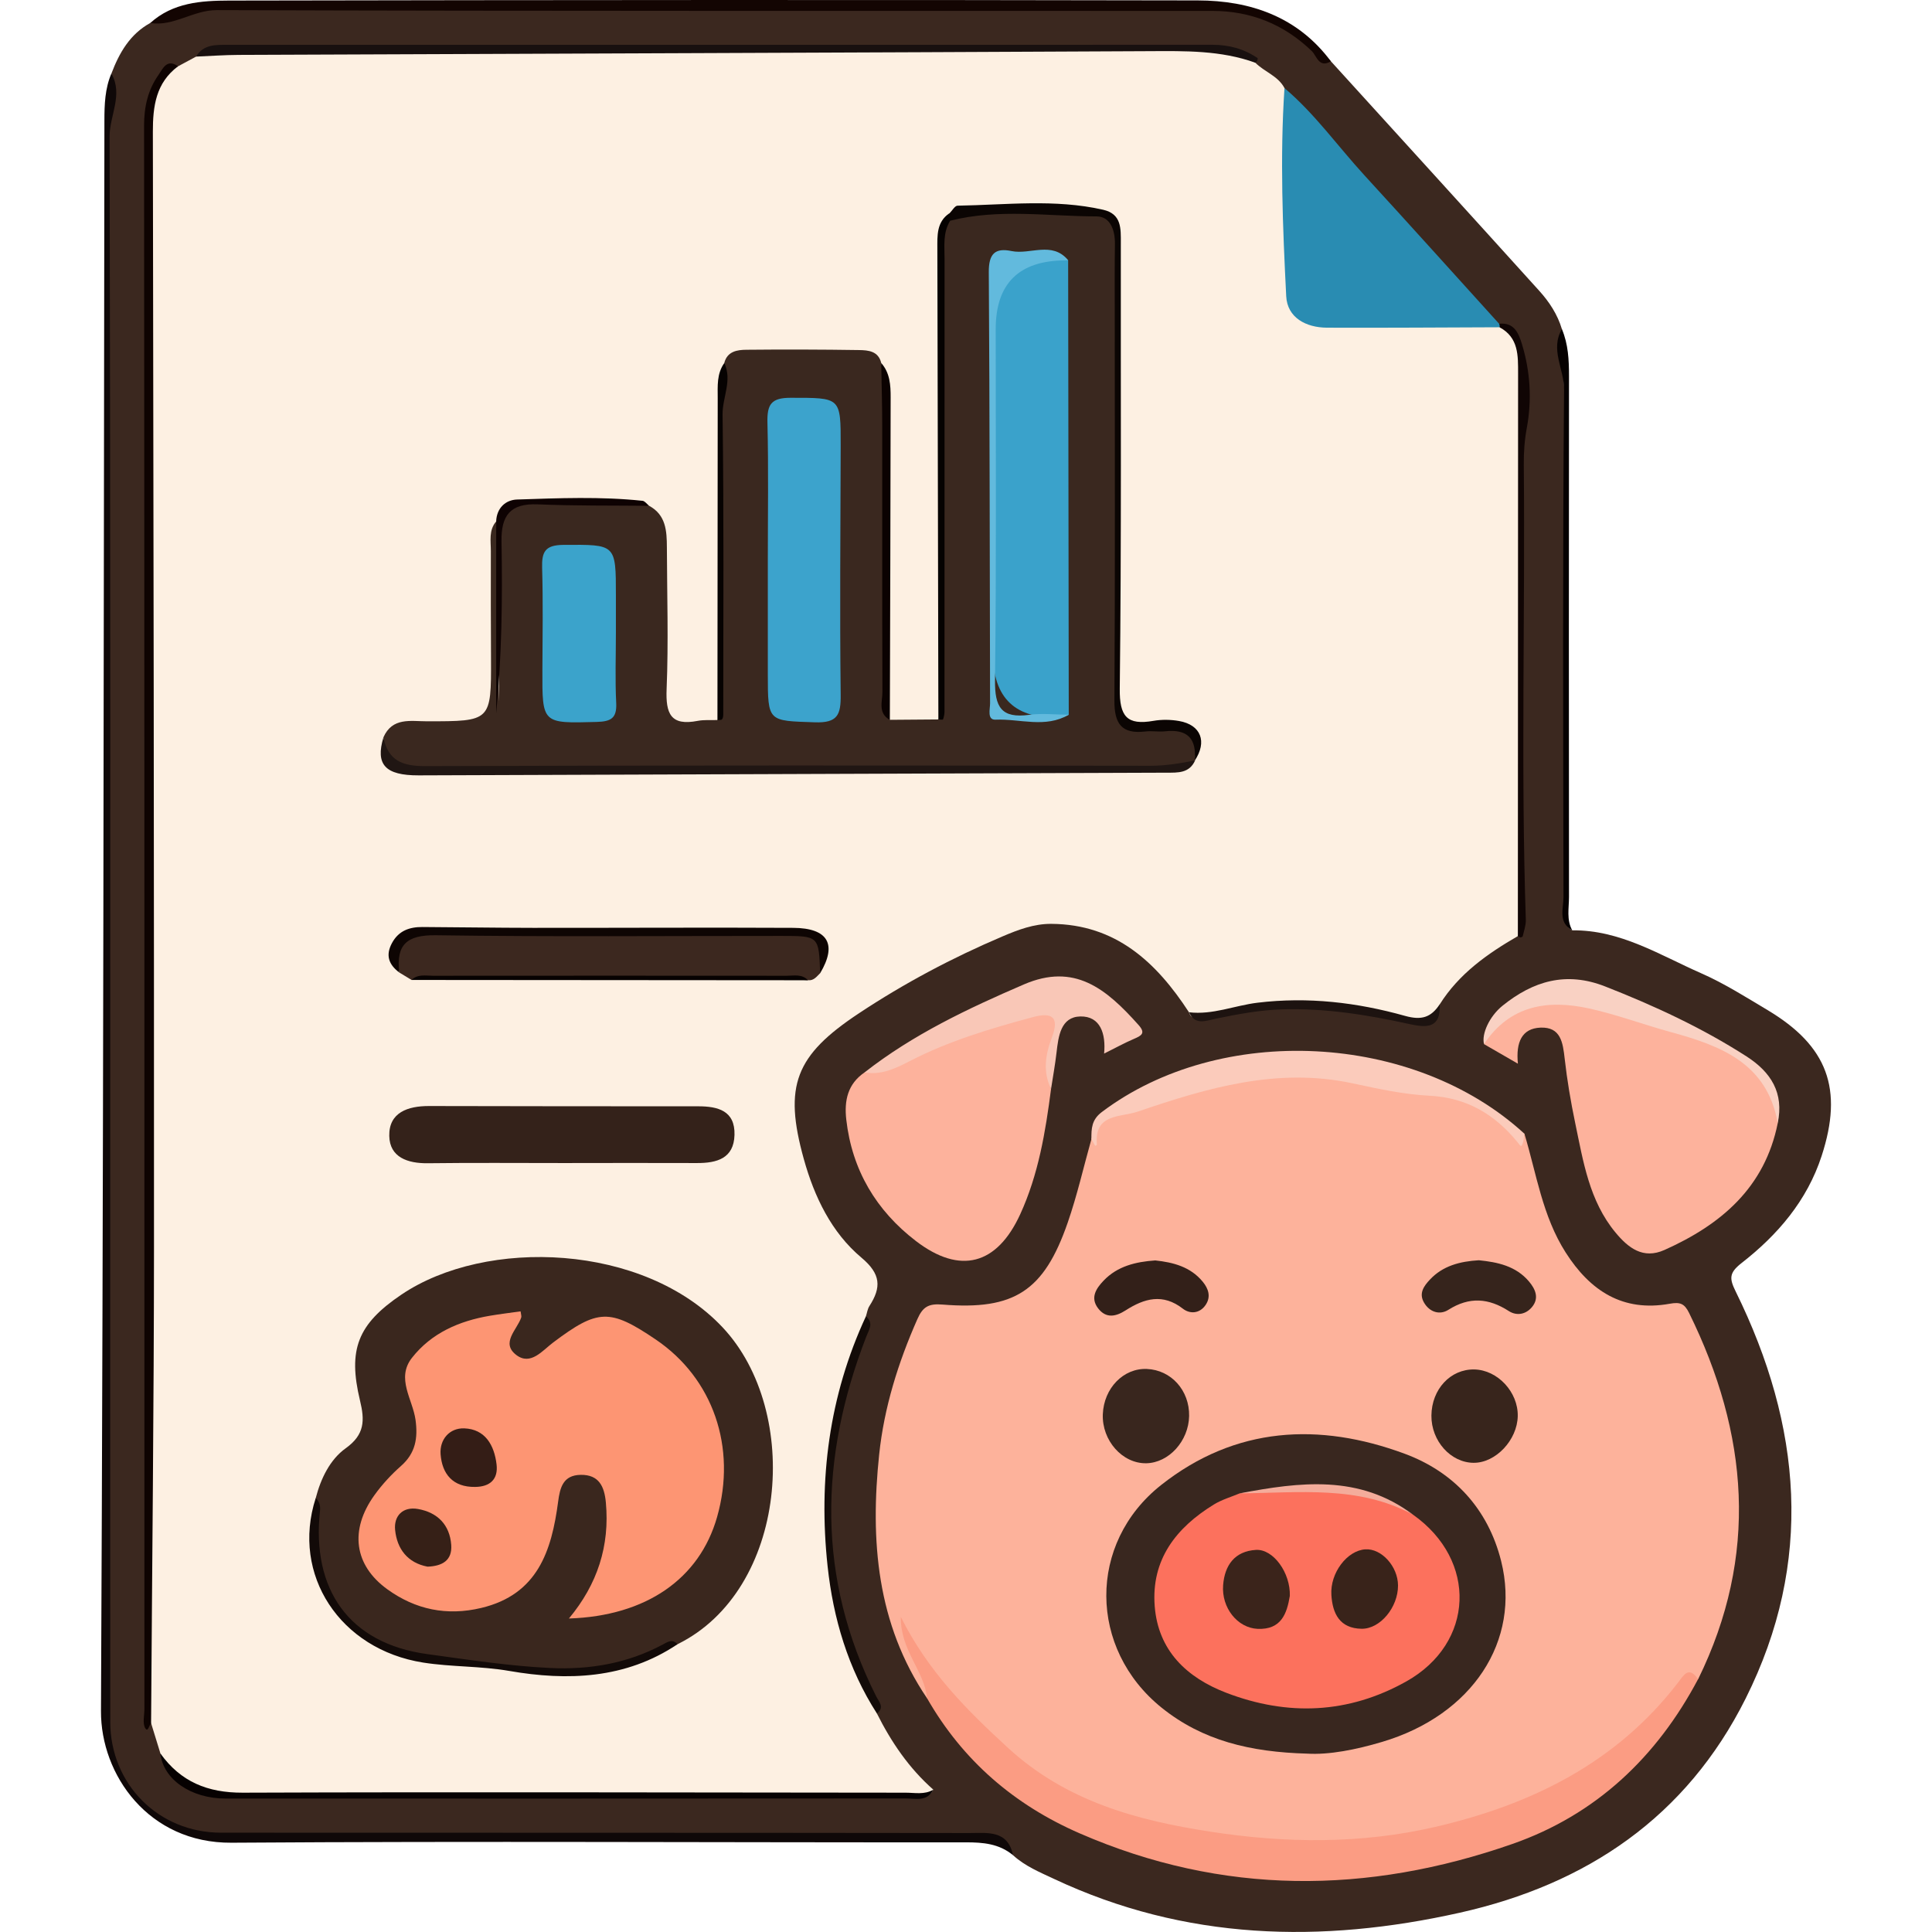
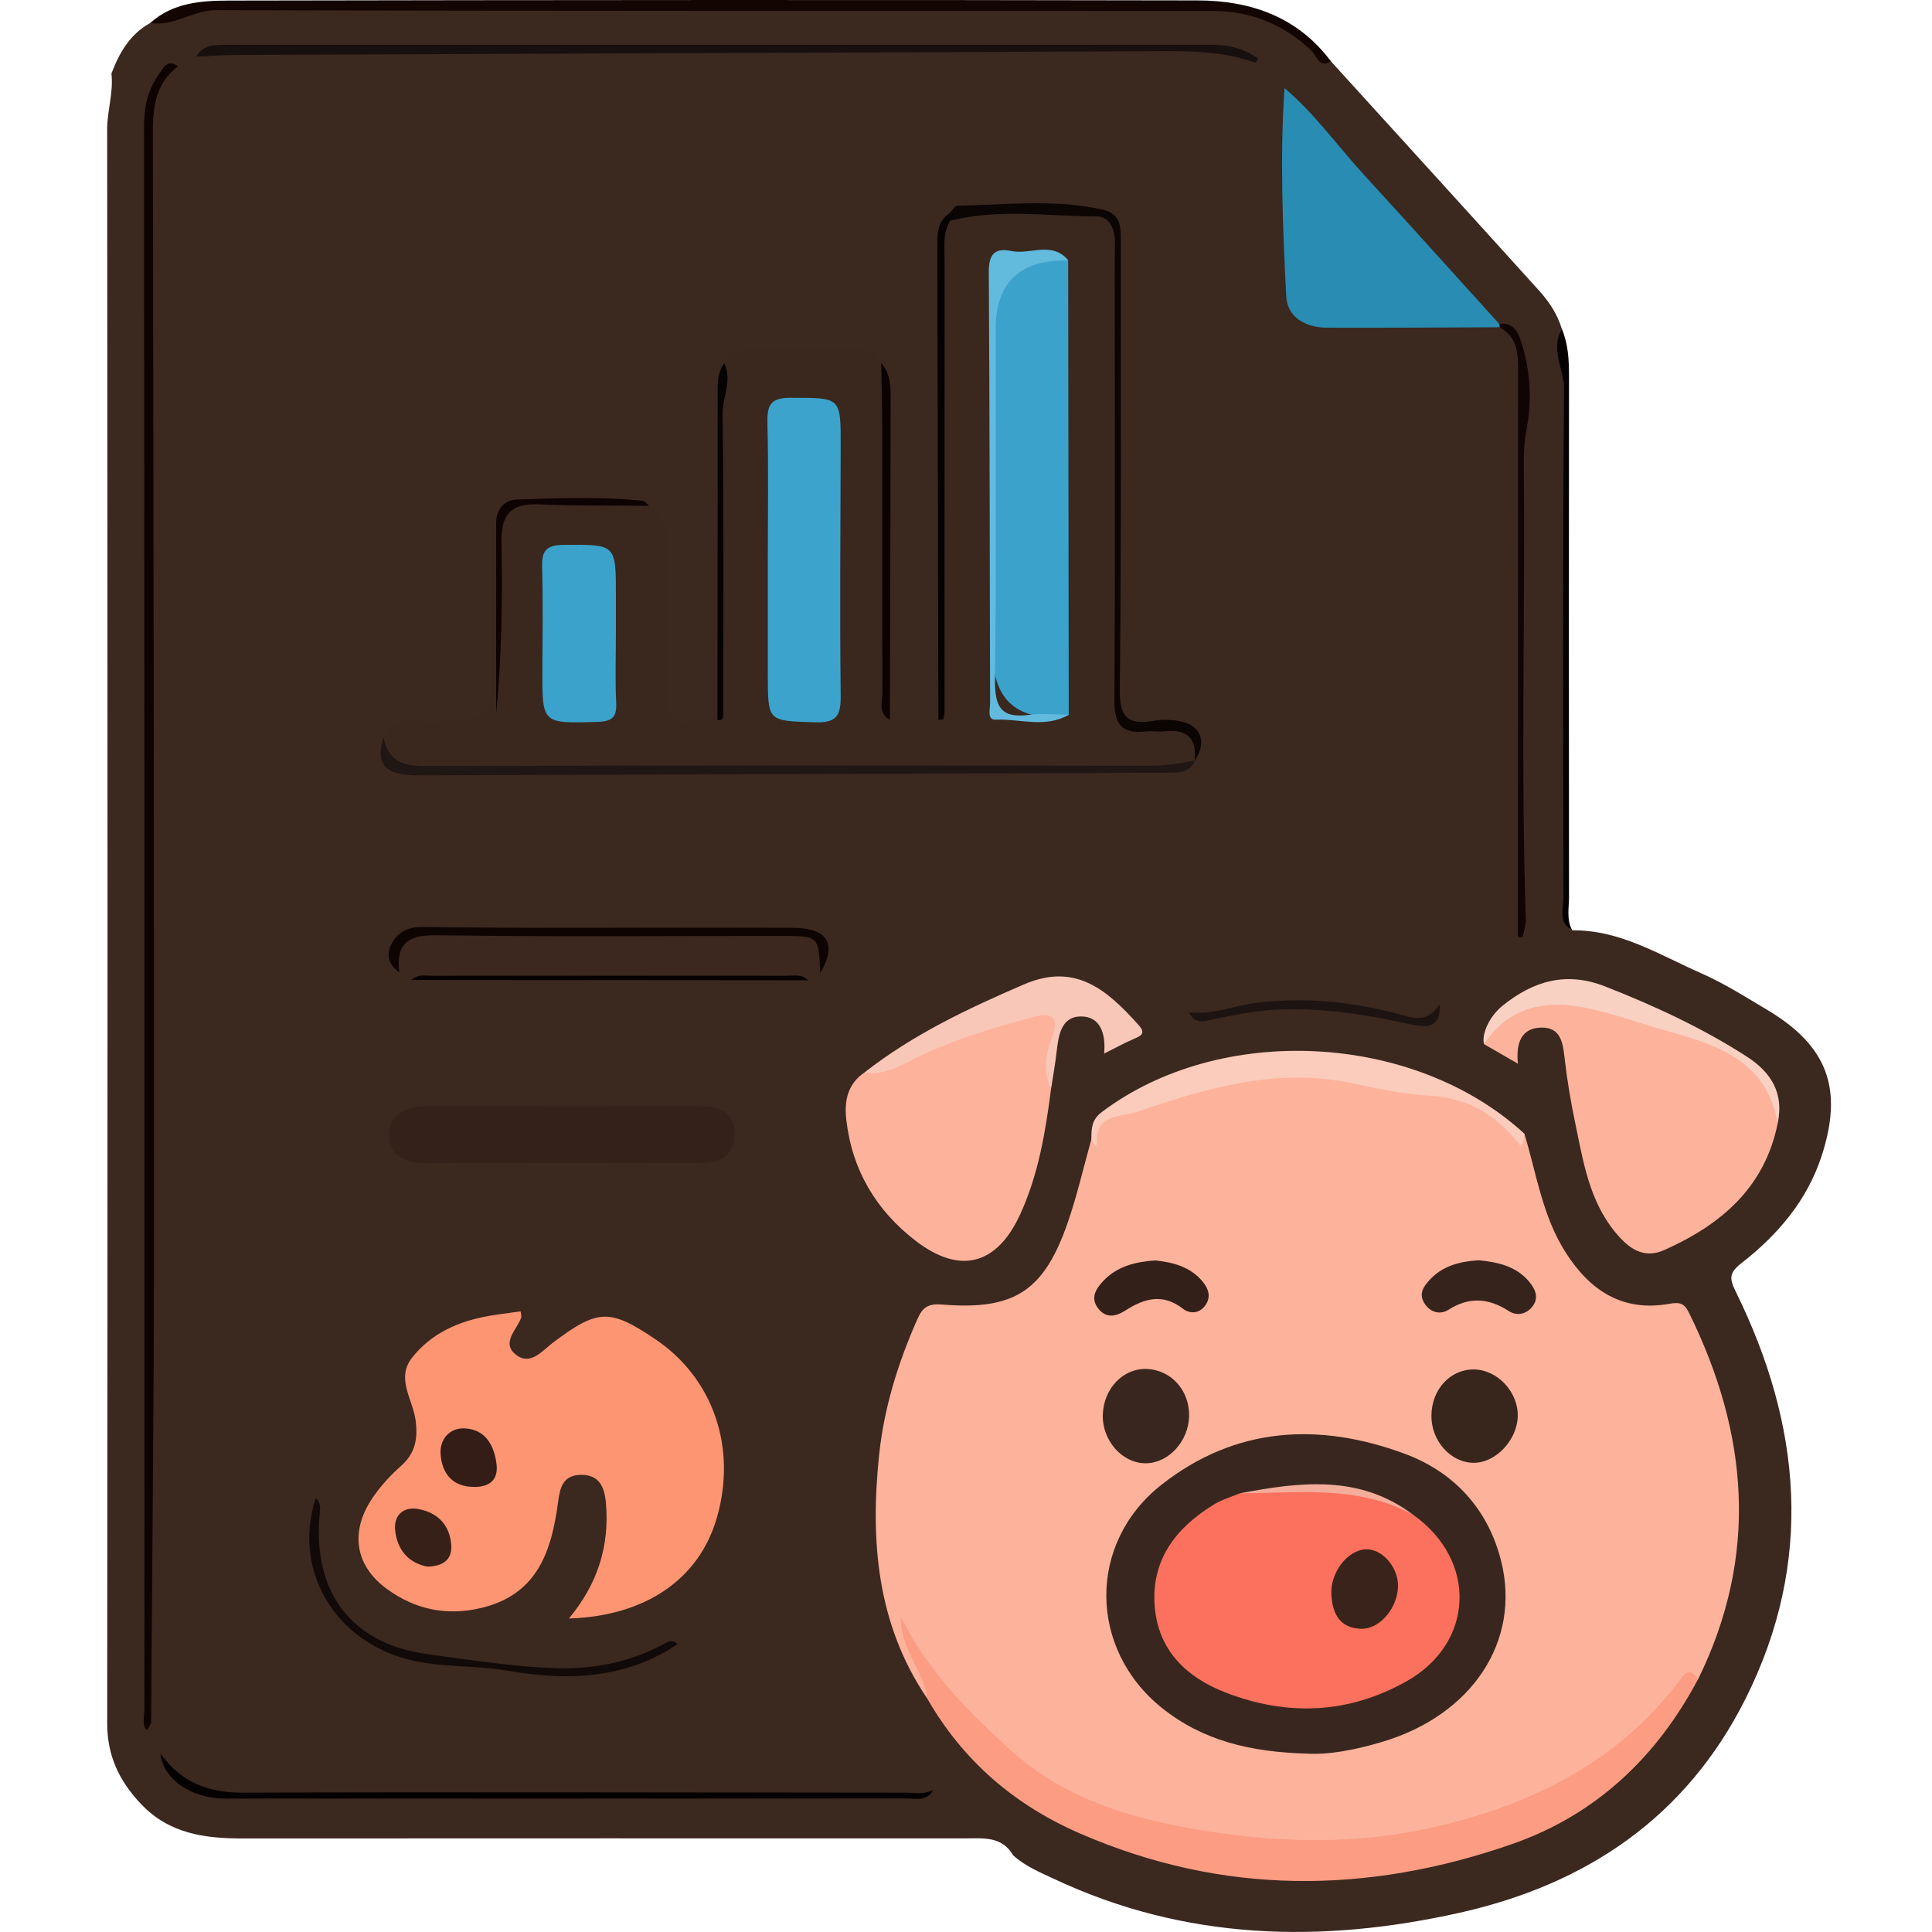
<svg xmlns="http://www.w3.org/2000/svg" id="Capa_1" data-name="Capa 1" viewBox="0 0 512 512">
  <defs>
    <style>
      .cls-1 {
        fill: #f9d1c3;
      }

      .cls-2 {
        fill: #f4ac9b;
      }

      .cls-3 {
        fill: #f9c7b7;
      }

      .cls-4 {
        fill: #060201;
      }

      .cls-5 {
        fill: #060101;
      }

      .cls-6 {
        fill: #050201;
      }

      .cls-7 {
        fill: #fd9573;
      }

      .cls-8 {
        fill: #fc715d;
      }

      .cls-9 {
        fill: #fb9c83;
      }

      .cls-10 {
        fill: #fdb29b;
      }

      .cls-11 {
        fill: #fdb29c;
      }

      .cls-12 {
        fill: #fbcbbb;
      }

      .cls-13 {
        fill: #fdf0e2;
      }

      .cls-14 {
        fill: #332019;
      }

      .cls-15 {
        fill: #34221a;
      }

      .cls-16 {
        fill: #341d16;
      }

      .cls-17 {
        fill: #130502;
      }

      .cls-18 {
        fill: #130b08;
      }

      .cls-19 {
        fill: #120a08;
      }

      .cls-20 {
        fill: #18100f;
      }

      .cls-21 {
        fill: #201613;
      }

      .cls-22 {
        fill: #0b0503;
      }

      .cls-23 {
        fill: #070201;
      }

      .cls-24 {
        fill: #0b0201;
      }

      .cls-25 {
        fill: #100504;
      }

      .cls-26 {
        fill: #1d1310;
      }

      .cls-27 {
        fill: #0f0808;
      }

      .cls-28 {
        fill: #36241c;
      }

      .cls-29 {
        fill: #362017;
      }

      .cls-30 {
        fill: #0e0503;
      }

      .cls-31 {
        fill: #3ca3cc;
      }

      .cls-32 {
        fill: #0e0202;
      }

      .cls-33 {
        fill: #0e0301;
      }

      .cls-34 {
        fill: #298cb2;
      }

      .cls-35 {
        fill: #62badd;
      }

      .cls-36 {
        fill: #3a271e;
      }

      .cls-37 {
        fill: #3a281f;
      }

      .cls-38 {
        fill: #39271f;
      }

      .cls-39 {
        fill: #38251c;
      }

      .cls-40 {
        fill: #3b241b;
      }

      .cls-41 {
        fill: #3b281f;
      }

      .cls-42 {
        fill: #39261e;
      }

      .cls-43 {
        fill: #39231a;
      }

      .cls-44 {
        fill: #3c281f;
      }

      .cls-45 {
        fill: #3aa2cb;
      }

      .cls-46 {
        fill: #3ba3cb;
      }
    </style>
  </defs>
  <path class="cls-41" d="M416.66,246.55c12.68-.16,23.14,6.52,34.14,11.36,6.12,2.69,11.84,6.32,17.6,9.76,15.96,9.53,20.14,20.91,14.35,38.67-3.86,11.85-11.66,20.93-21.22,28.38-3.41,2.66-3.21,4.18-1.52,7.61,17.46,35.49,20.73,71.59,2.6,107.8-15.69,31.36-42.06,49.22-75.75,56.76-36.72,8.22-72.78,7.36-107.51-8.95-3.81-1.79-7.72-3.39-10.88-6.29-2.95-5.1-7.93-4.46-12.67-4.46-63.88,0-127.76-.02-191.64,.02-10,0-19.37-1.3-26.76-9.1-5.75-6.07-9-12.74-8.99-21.4,.13-140.79,.11-281.59-.01-422.38,0-5.03,1.71-9.83,1.13-14.85,2.09-5.5,4.91-10.44,10.31-13.4C49.18,1.97,59,1.26,69.12,1.28c79.15,.15,158.31,.3,237.46-.09,17.38-.09,33.39,1.88,46.12,15.05,18.42,20.27,36.86,40.51,55.22,60.83,2.65,2.93,4.85,6.27,6,10.15,2.43,50.63,.41,101.29,1.18,151.93,.04,2.44-1.67,5.54,1.57,7.4Z" />
-   <path class="cls-27" d="M29.52,19.48c3.18,5.63-.49,11.12-.48,16.72,.26,102.96,.17,205.92,.16,308.88,0,37.08-.01,74.15,.02,111.23,.01,16.54,12.82,29.37,29.36,29.37,66.13,.03,132.26,0,198.39,.09,4.64,0,10.12-.86,11.49,5.88-3.67-3.06-7.94-3.42-12.56-3.41-64.86,.05-129.72-.34-194.57,.1-21.96,.15-34.65-18.02-34.57-34.88,.67-140.49,.71-280.98,.91-421.48,0-4.29,.14-8.5,1.85-12.51Z" />
+   <path class="cls-27" d="M29.52,19.48Z" />
  <path class="cls-17" d="M352.69,16.24c-3.14,1.94-3.78-1.48-5.04-2.69-7.4-7.15-16.22-10.66-26.38-10.66-87.92-.04-175.84,.08-263.76-.21-6.38-.02-11.42,4.4-17.69,3.42C45.79,.68,53.35,.17,60.66,.15,146.24-.01,231.83-.07,317.41,.11c13.93,.03,26.47,4.3,35.28,16.13Z" />
  <path class="cls-5" d="M416.66,246.55c-3.82-2.1-2.32-5.77-2.32-8.78-.09-44.85-.23-89.69,.15-134.54,.05-5.39-3.75-10.6-.57-16.01,1.69,4,1.88,8.19,1.88,12.47-.05,46.01-.04,92.01,0,138.02,0,2.95-.7,6.02,.86,8.84Z" />
-   <path class="cls-13" d="M232.39,454.09c3.81,7.6,8.52,14.53,14.95,20.19-1.65,2.97-4.47,1.54-6.7,1.55-59.85,.09-119.71,.06-179.56,.08-8.49,0-14.87-3.33-18.56-11.2-.82-2.67-1.65-5.34-2.47-8.02-1.91-2.18-.99-4.81-.97-7.2,1.43-138.76,.36-277.52,.69-416.28,.01-6.39,.16-12.7,7.42-15.64,1.59-.86,3.19-1.71,4.78-2.57,3.19-1.93,6.75-1.56,10.23-1.6,84.41-.98,168.82-.7,253.23-.76,6.07,0,12.01,.43,17.24,3.98,2.41,2.43,6.02,3.48,7.73,6.72,3.37,15.05,2.48,30.34,2.58,45.57,.08,13.16,2.56,15.63,15.92,15.76,8.25,.08,16.51,.12,24.76-.02,5.04-.08,9.98,.3,14.79,1.89,5.99,4.05,5.41,10.49,5.17,16.27-1.04,25.73-.54,51.46-.62,77.19-.06,21-.17,42,.09,62.99,.02,1.76,.14,3.5-.83,5.08-8.09,4.67-15.62,9.99-20.72,18.1-1.03,3.47-2.67,5.68-6.93,4.51-18.5-5.08-37.12-6.16-55.88-1.38-1.32,.34-2.95,1.13-3.64-1.04-8.65-13.27-19.38-23.32-36.48-23.43-4.61-.03-8.84,1.58-12.94,3.33-13.29,5.65-26.02,12.4-38.07,20.39-16.82,11.14-20,19.18-14.57,38.65,2.78,9.97,7.31,19.42,15.27,26.1,5.17,4.33,5.29,7.86,2.11,12.8-.51,.79-.64,1.84-.94,2.76-1.25,8.88-5.44,16.87-7.27,25.68-5.51,26.54-2.94,51.81,9.14,76.09,.55,1.11,1.33,2.11,1.05,3.46Z" />
  <path class="cls-10" d="M245.68,450.06c-13.37-19.74-15.08-41.86-12.69-64.62,1.31-12.45,5.04-24.36,10.12-35.85,1.41-3.19,2.88-4.18,6.63-3.87,19.09,1.55,26.92-3.59,33.2-21.67,2.52-7.26,4.22-14.79,6.3-22.2,1.22-4.62,4.25-6.81,8.84-8.33,15.49-5.16,30.99-11.2,47.53-9.72,18.23,1.63,37.13,1.69,53.09,13.17,1.67,1.2,2.62,3.74,5.28,3.46,3.21,10.64,4.77,21.82,10.93,31.48,6.5,10.2,15.16,15.83,27.56,13.6,2.76-.5,3.92-.08,5.15,2.42,15.76,32.01,18.49,64.3,2.4,97.08-1.78,.44-3,1.54-4.15,2.96-18.09,22.28-42.2,34.22-69.83,39.06-29.07,5.09-57.8,2.63-85.77-7.19-18.4-6.46-41.68-27.78-49.84-46.42,1.45,4.16,2.81,6.73,4.41,9.2,1.49,2.31,3.18,4.67,.86,7.45Z" />
  <path class="cls-11" d="M471.12,297.64c-3.43,17.09-15.02,26.91-30.03,33.62-5.67,2.53-9.58-.56-12.94-4.6-7-8.42-8.58-18.9-10.72-29.12-1.17-5.6-2.13-11.27-2.77-16.96-.48-4.26-1.02-8.46-6.41-8.25-4.95,.2-6.56,3.88-5.99,9.56-3.57-2.06-6.27-3.62-8.97-5.18,2.82-10.1,12.81-13.61,23.63-12.11,14.95,2.06,29.53,6.66,42.8,14.51,7.16,4.24,11.63,9.87,11.41,18.53Z" />
  <path class="cls-11" d="M278.54,288.58c-1.47,11.39-3.35,22.7-8.18,33.23-6.16,13.42-15.92,16.05-27.64,7.07-10.51-8.06-16.93-18.79-18.45-32.19-.57-5.05,.38-9.44,4.85-12.49,11.46-4.27,21.94-10.91,33.97-13.8,2.92-.7,5.75-1.76,8.7-2.36,8.28-1.67,9.41-.38,7.75,7.96-.82,4.12-2.09,8.28-1.01,12.58Z" />
  <path class="cls-9" d="M245.68,450.06c-.67-7.25-7.06-12.58-6.96-21.58,7.26,14.53,17.49,24.69,28.41,34.72,15.47,14.21,34.23,19.23,53.74,22.23,19.78,3.05,39.81,3.29,59.52-1.29,25.42-5.9,47.91-16.93,64.26-38.18,1.55-2.02,2.86-4.56,5.36-.97-10.97,20.69-27.08,35.95-49.22,43.68-38.42,13.41-76.79,13.66-114.63-2.8-17.38-7.56-31.03-19.31-40.48-35.82Z" />
  <path class="cls-34" d="M397.4,86.73c-15.24,.05-30.48,.17-45.72,.11-5.6-.02-10.54-2.67-10.82-8.34-.93-18.36-1.68-36.76-.46-55.16,8.05,6.81,14.13,15.42,21.2,23.13,11.96,13.05,23.79,26.21,35.68,39.33,.39,.1,.78,.21,1.17,.31-.35,.2-.7,.4-1.05,.6Z" />
  <path class="cls-33" d="M47.18,17.57c-5.87,4.39-6.68,10.58-6.67,17.37,.17,98.49,.33,196.98,.3,295.46-.02,42.1-.5,84.2-.77,126.29-.54,.51-.83,2.49-1.54,1.31-.78-1.29-.23-3.4-.23-5.16,0-139.85,.01-279.7-.09-419.55,0-5,1.02-9.46,3.82-13.43,1.09-1.55,2.2-4.44,5.18-2.29Z" />
  <path class="cls-12" d="M403.96,300.41c-.1,.74-.11,1.5-.31,2.22-.47,1.72-.68,1.06-1.52,.03-6.01-7.34-13.4-11.78-23.29-12.28-6.88-.35-13.73-1.86-20.5-3.31-19.84-4.23-38.32,1.2-56.73,7.49-4.76,1.63-11.67,.44-10.92,8.83,0,.07-.3,.18-.46,.27-.33-.6-.67-1.21-1-1.81-.01-2.73,.03-5.09,2.75-7.14,31.39-23.7,82.71-21.15,111.99,5.72Z" />
  <path class="cls-3" d="M278.54,288.58c-2.24-4.58-1.48-9.18,.22-13.63,2.08-5.47,.01-6.76-5.02-5.41-11.2,3.02-22.31,6.32-32.68,11.68-3.74,1.93-7.52,3.75-11.94,2.98,12.81-10.04,27.38-16.92,42.2-23.31,13.42-5.78,21.78,1.06,30.44,10.78,1.92,2.16,.71,2.8-1.22,3.63-2.51,1.07-4.91,2.4-7.94,3.91,.5-5.21-.97-9.95-6.3-9.84-5.18,.12-5.81,5.23-6.31,9.58-.37,3.22-.96,6.42-1.45,9.63Z" />
  <path class="cls-20" d="M332.67,16.62c-9.13-3.3-18.59-3.11-28.12-3.06-80.44,.4-160.88,.66-241.33,.99-3.75,.02-7.51,.29-11.26,.45,1.96-3.27,5.2-3.12,8.37-3.12,87.02,0,174.03-.01,261.05-.01,4.3,0,8.3,1.07,11.88,3.52,.09,.06,.02,.48-.08,.69-.1,.21-.34,.36-.51,.54Z" />
  <path class="cls-1" d="M471.12,297.64c-2.8-15.91-15.14-20.52-28.41-24.15-7.2-1.97-14.23-4.61-21.5-6.22-11.02-2.43-21.06-.92-27.93,9.43-.7-2.67,1.42-7.36,4.9-10.17,8.12-6.55,16.85-9.17,27.18-5.12,13.05,5.12,25.68,10.96,37.49,18.55,6.53,4.2,9.94,9.71,8.27,17.67Z" />
  <path class="cls-5" d="M42.52,464.71c5.37,7.47,12.46,10.4,21.81,10.37,58.55-.22,117.1-.03,175.65,0,2.46,0,5.02,.59,7.35-.79-1.64,3.26-4.69,2.31-7.3,2.32-60.07,.04-120.13,.05-180.2,.03-9.28,0-16.58-5.12-17.32-11.92Z" />
  <path class="cls-25" d="M397.4,86.73c.07-.32,.03-.63-.12-.92,4.04-.47,5.2,2.6,6.06,5.41,2.21,7.26,2.66,14.76,1.28,22.19-.6,3.24-.83,6.42-.8,9.66,.38,40.23-.8,80.46,.54,120.69,.05,1.45-.5,2.92-.82,4.36-.03,.15-.42,.31-.63,.3-.22,0-.44-.22-.66-.34,.02-49.68,.03-99.37,.06-149.05,0-4.77,.17-9.57-4.91-12.3Z" />
-   <path class="cls-18" d="M232.39,454.09c-7.66-11.91-11.59-25.26-13.07-39.04-2.45-22.82,.36-45.11,10.15-66.19,2.15,1.75,.81,3.53,.1,5.36-12.44,32.13-13.16,63.93,2.61,95.3,.71,1.41,2.34,2.96,.21,4.57Z" />
  <path class="cls-26" d="M315.09,268.26c6.26,.75,12.09-1.79,18.16-2.53,13.39-1.62,26.37-.08,39.1,3.49,4.43,1.24,6.91,.37,9.18-3.06,.34,6.3-3.31,6.27-7.96,5.24-11.14-2.46-22.33-4.26-33.85-3.91-6.02,.19-11.79,1.3-17.6,2.49-2.62,.54-5.43,1.82-7.03-1.74Z" />
  <path class="cls-37" d="M101.6,195.42c2.37-5.39,7.24-4.27,11.54-4.27,17.04,0,17.04,.04,16.98-16.74-.03-9.45-.08-18.9-.04-28.35,.01-2.68-.6-5.52,1.4-7.86,1.74,16.24,.19,32.5,.79,47.7,0-10.76,.06-22.59-.01-34.41-.13-19.78-1.13-18.73,18.87-18.47,6.97,.09,14-.85,20.89,1.02,4.47,2.41,4.69,6.66,4.71,10.97,.04,12.53,.44,25.08-.07,37.58-.27,6.52,1.06,9.84,8.23,8.45,1.7-.33,3.49-.16,5.24-.22,1.7-2.24,.75-4.82,.76-7.21,.09-23.94,.08-47.88,.03-71.82,0-5.23,.01-10.45,1.02-15.61,.8-3.09,3.43-3.47,5.87-3.49,9.96-.1,19.92-.07,29.88,.08,2.41,.04,5.08,.26,5.84,3.41,1.36,6.09,1.83,12.24,1.8,18.49-.11,23.41-.05,46.83-.02,70.24,0,1.95-.61,3.98,.52,5.85,4.29-.03,8.58-.07,12.87-.1,1.85-2.19,.85-4.78,.85-7.16,.07-38.72,.03-77.43,.08-116.15,0-3.14-.94-6.58,1.89-9.19,1.13-.99,2.22-2.3,3.76-2.35,11.5-.35,23.03-1,34.5,.33,5.92,.68,6.47,5.05,6.46,9.99-.09,38.84-.05,77.68-.05,116.52,0,1.5,.11,3.02-.02,4.51-.3,3.52,1.37,5.09,4.77,5.16,3.01,.06,6.02-.08,9.02,.09,6.55,.38,7.82,2.18,6.64,9.15l.12-.06c-2.83,1.91-5.97,2.19-9.3,2.16-59.07-.58-118.13,1.24-177.2,.74-6.26-.05-12.52,.09-18.78-.04-7.84-.15-8.82-1.11-9.84-8.96Z" />
-   <path class="cls-36" d="M83.67,397.02c1.34-5.2,3.8-10.25,7.94-13.21,5.1-3.65,5.06-7.43,3.79-12.67-3.24-13.49-.62-20.21,10.93-28.02,22.51-15.24,64.3-13.58,85.18,8.66,21.06,22.42,17.18,69.62-11.97,83.96-11.73,5.25-24.07,9.16-36.82,6.82-13.79-2.53-28.23-.66-41.48-6.91-12.16-5.73-22.46-21.69-17.41-35.73,.35-.98,.26-1.95-.17-2.9Z" />
  <path class="cls-15" d="M149.42,308.22c-12.01,0-24.02-.1-36.02,.05-5.38,.07-10.14-1.57-10.24-7.25-.12-6.21,4.91-7.92,10.53-7.91,23.77,.06,47.53,.07,71.3,.07,5.26,0,9.84,1.15,9.66,7.59-.17,6.25-4.69,7.47-9.95,7.45-11.76-.05-23.52-.01-35.27,0Z" />
  <path class="cls-44" d="M217.35,257.9c-.92,.89-1.69,2.04-3.22,1.87-14.24-1.09-28.51-.43-42.76-.41-20.77,.02-41.55-.58-62.31,.33-1.08-.66-2.17-1.32-3.25-1.97-2.06-8.27-.34-11.35,7.68-11.06,32.8,1.21,65.6,.28,98.39,.69,6.23,.08,7.37,2.56,5.48,10.55Z" />
  <path class="cls-21" d="M101.6,195.42c1.27,6.14,5,7.63,11.14,7.61,64.05-.24,128.1-.17,192.15-.09,4.05,0,7.92-.66,11.83-1.42-1.54,3.43-4.56,3.24-7.61,3.25-66.05,.22-132.1,.48-198.15,.71-8.88,.03-11.51-2.86-9.35-10.06Z" />
  <path class="cls-22" d="M316.59,201.59c.6-5.81-1.89-8.45-7.81-7.79-1.73,.19-3.52-.16-5.25,.05-6.29,.74-8.24-2.04-8.2-8.21,.21-34.06,.09-68.13,.09-102.19,0-6.26-.05-12.52,.05-18.78,.05-3.67-1.22-7.31-4.87-7.32-12.92-.02-25.94-2.12-38.77,1.14-.64-.61-.7-1.27-.18-1.98,.7-.7,1.4-1.99,2.11-2,12.87-.21,25.78-1.83,38.56,1.07,4.95,1.12,4.71,4.98,4.71,8.85-.05,39.35,.18,78.7-.28,118.04-.09,7.43,1.9,9.79,8.95,8.56,2.19-.38,4.55-.34,6.74,.04,5.85,1.02,7.54,5.5,4.16,10.53Z" />
  <path class="cls-24" d="M235.82,190.77c-3.23-1.76-1.96-4.86-1.97-7.39-.09-23.46-.03-46.93-.05-70.39,0-5.6-.18-11.19-.27-16.79,2.33,2.62,2.51,5.9,2.5,9.11-.03,28.49-.13,56.98-.21,85.47Z" />
  <path class="cls-19" d="M83.67,397.02c1.02,.92,1.27,2.11,1.13,3.41-2.24,20.73,7.61,35.08,28.45,37.93,10.78,1.47,21.67,3.16,32.61,3.68,10.41,.49,20.4-1.22,29.69-6.17,1.3-.69,2.61-1.68,3.99-.13-13.75,9.23-29.23,9.74-44.55,7.08-7.66-1.33-15.28-1.03-22.85-2.22-22.02-3.48-35.03-23.25-28.48-43.57Z" />
  <path class="cls-30" d="M217.35,257.9c-.34-9.84-.34-9.87-10.24-9.87-30.54-.01-61.08,.26-91.61-.18-7.79-.11-10.53,2.57-9.7,9.87-2.72-2.07-3.7-4.48-1.94-7.77,1.78-3.33,4.67-4.3,8.1-4.28,9.75,.05,19.5,.21,29.25,.22,23,.02,46-.12,69,0,9.26,.05,11.68,4.38,7.15,12Z" />
  <path class="cls-6" d="M251.63,56.5c.06,.66,.12,1.32,.18,1.98-1.98,3.19-1.49,6.74-1.49,10.21,0,39.96,0,79.91-.02,119.87,0,.7-.15,1.43-.39,2.09-.05,.14-.8,.02-1.23,.02-.1-41.58-.2-83.16-.27-124.74,0-3.46-.25-7.1,3.21-9.43Z" />
  <path class="cls-23" d="M109.05,259.7c1.65-1.61,3.75-1.11,5.69-1.11,31.25-.02,62.49-.03,93.74,0,1.94,0,4.05-.54,5.64,1.19-35.02-.03-70.05-.05-105.07-.08Z" />
  <path class="cls-32" d="M172.02,134.05c-9.84-.1-19.69,.02-29.51-.39-7.23-.3-9.73,2.88-9.6,9.84,.27,15.18,.08,30.37-1.42,45.57,0-16.96,0-33.91,0-50.87,.12-3.58,2.51-5.72,5.53-5.82,11.08-.36,22.19-.83,33.26,.34,.62,.07,1.17,.87,1.75,1.33Z" />
  <path class="cls-4" d="M191.94,96.2c2.19,4.6-.51,9.07-.45,13.68,.36,26.45,.19,52.91,.18,79.37,0,.47-.05,1.05-.32,1.37-.2,.24-.8,.16-1.22,.21,.02-28.42,.05-56.85,.07-85.27,0-3.23-.29-6.51,1.75-9.36Z" />
  <path class="cls-38" d="M346.41,464.73c-15.08-.41-27.72-3.45-38.55-12.16-19.39-15.6-19.7-43.58-.14-59.03,19.68-15.54,41.88-16.66,64.52-8.29,13,4.81,22.11,14.58,25.58,28.46,5.29,21.17-7.66,40.8-31.51,47.9-6.94,2.07-14.08,3.48-19.9,3.12Z" />
  <path class="cls-42" d="M315.13,375.25c-.12,6.63-5.37,12.42-11.36,12.53-6.33,.11-11.78-6.04-11.51-12.99,.27-6.91,5.47-12.26,11.67-12,6.45,.27,11.32,5.69,11.2,12.46Z" />
  <path class="cls-39" d="M390.55,387.66c-6.09-.02-11.27-5.8-11.21-12.51,.06-6.98,5.05-12.35,11.36-12.23,6.18,.12,11.65,5.99,11.52,12.37-.13,6.34-5.83,12.39-11.66,12.37Z" />
  <path class="cls-28" d="M391.91,333.98c4.94,.5,9.81,1.5,13.3,5.64,1.69,2.01,2.76,4.4,.77,6.78-1.63,1.95-4.05,2.38-6.12,1.05-5.37-3.46-10.46-3.87-16.05-.32-2.19,1.39-4.92,.7-6.45-1.96-1.42-2.47,.03-4.4,1.55-6.03,3.44-3.7,8-4.86,13-5.16Z" />
  <path class="cls-14" d="M306.11,334.02c4.82,.51,9.37,1.69,12.63,5.65,1.51,1.84,2.25,4,.73,6.2-1.6,2.31-4.18,2.36-5.98,.96-5.33-4.15-10.23-2.75-15.19,.43-2.61,1.67-5.19,2.21-7.3-.55-2.16-2.84-.47-5.29,1.46-7.32,3.67-3.85,8.51-5,13.65-5.36Z" />
  <path class="cls-45" d="M283.07,68.96c.05,40.15,.11,80.31,.16,120.46-.69,.27-1.33,.62-2.12,.66q-17.98,.95-17.98-17.02c0-32.58,.13-65.16-.12-97.74-.05-5.84,1.56-8.44,7.55-7.8,4.18,.45,8.55-.89,12.52,1.44Z" />
  <path class="cls-31" d="M203.48,148.7c0-12.25,.2-24.5-.1-36.75-.11-4.71,.95-6.54,6.12-6.53,13.32,.01,13.31-.26,13.29,12.69-.05,22-.26,44,0,66,.06,5.32-.81,7.51-6.82,7.31-12.47-.42-12.48-.05-12.49-12.71,0-10,0-20,0-30Z" />
  <path class="cls-46" d="M163.22,167.57c0,6.24-.23,12.49,.08,18.72,.2,4.06-1.38,4.92-5.16,5.03-14.48,.39-14.45,.53-14.4-13.8,.04-8.99,.19-17.98-.07-26.96-.13-4.3,.76-6.13,5.66-6.16,13.89-.08,13.89-.33,13.89,13.44,0,3.25,0,6.49,0,9.74Z" />
  <path class="cls-35" d="M283.07,68.96c-.25,.02-.5,.04-.75,.04q-18.45,.08-18.45,18.25c0,31.01,.2,62.03-.18,93.03-.09,7.1,1.66,10.16,9.05,9.16,3.43-.47,6.99-.04,10.49-.03-6.22,3.64-12.93,1.04-19.4,1.31-2.28,.1-1.45-2.75-1.45-4.33-.11-38.09-.08-76.18-.34-114.26-.03-4.82,1.6-6.52,6.02-5.6,4.97,1.03,10.72-2.71,15.01,2.42Z" />
  <path class="cls-7" d="M150.77,428.92c7.58-9.1,10.85-19.26,9.79-30.75-.39-4.19-1.79-7.39-6.67-7.32-4.64,.07-5.49,3.34-5.98,7.12-1.72,13.01-5.41,24.59-20.37,28.15-9.14,2.18-17.45,.44-24.9-4.95-8.83-6.39-10.04-15.73-3.41-24.94,2.03-2.82,4.45-5.45,7.06-7.75,3.84-3.39,4.49-7.38,3.83-12.2-.75-5.46-5.22-11-.94-16.45,5.17-6.58,12.51-9.76,20.64-11.14,2.69-.46,5.41-.78,8.14-1.17,.09,.77,.29,1.26,.17,1.63-1.12,3.28-5.5,6.74-1.3,9.94,3.8,2.89,6.93-1.19,9.78-3.33,11.82-8.88,14.97-9.04,27.18-.77,15.19,10.29,21.5,28.57,16.24,47.05-4.66,16.37-18.8,26.21-39.23,26.88Z" />
  <path class="cls-8" d="M374.47,401.41c17.1,12.07,16.33,34.03-1.79,44.19-15.32,8.59-31.45,9.25-47.72,3-10.46-4.02-18.03-11.15-18.95-22.95-.96-12.34,5.68-20.81,15.71-26.96,2.09-1.28,4.54-1.98,6.83-2.94,5.1-.58,10.21-.85,15.33-1.17,10.96-.69,21.18,1.02,30.59,6.83Z" />
  <path class="cls-2" d="M374.47,401.41c-14.57-7.89-30.37-5.75-45.93-5.66,15.91-3.01,31.7-5.06,45.93,5.66Z" />
  <path class="cls-16" d="M125.91,394.05c-5.9,.09-8.75-3.42-9.15-8.66-.29-3.91,2.37-7,6.28-6.86,5.57,.21,7.95,4.49,8.55,9.53,.48,3.96-1.72,5.96-5.69,5.99Z" />
  <path class="cls-29" d="M113.3,415.18c-5.3-1.01-8.09-4.72-8.59-9.73-.37-3.72,2.04-6.26,6.07-5.55,5.15,.91,8.41,4.18,8.8,9.52,.3,4.11-2.38,5.62-6.28,5.76Z" />
-   <path class="cls-40" d="M341.82,422.92c-.77,4.67-2.25,9.03-8.57,8.74-5.3-.25-9.57-5.57-9.11-11.57,.41-5.32,3.1-9.01,8.69-9.35,4.61-.28,9.18,6.07,8.99,12.19Z" />
  <path class="cls-43" d="M370.49,420.15c.03,5.78-4.71,11.56-9.66,11.49-5.77-.09-7.69-4-8-8.94-.38-5.88,4.21-11.83,9.02-12.11,4.29-.25,8.61,4.54,8.64,9.56Z" />
</svg>